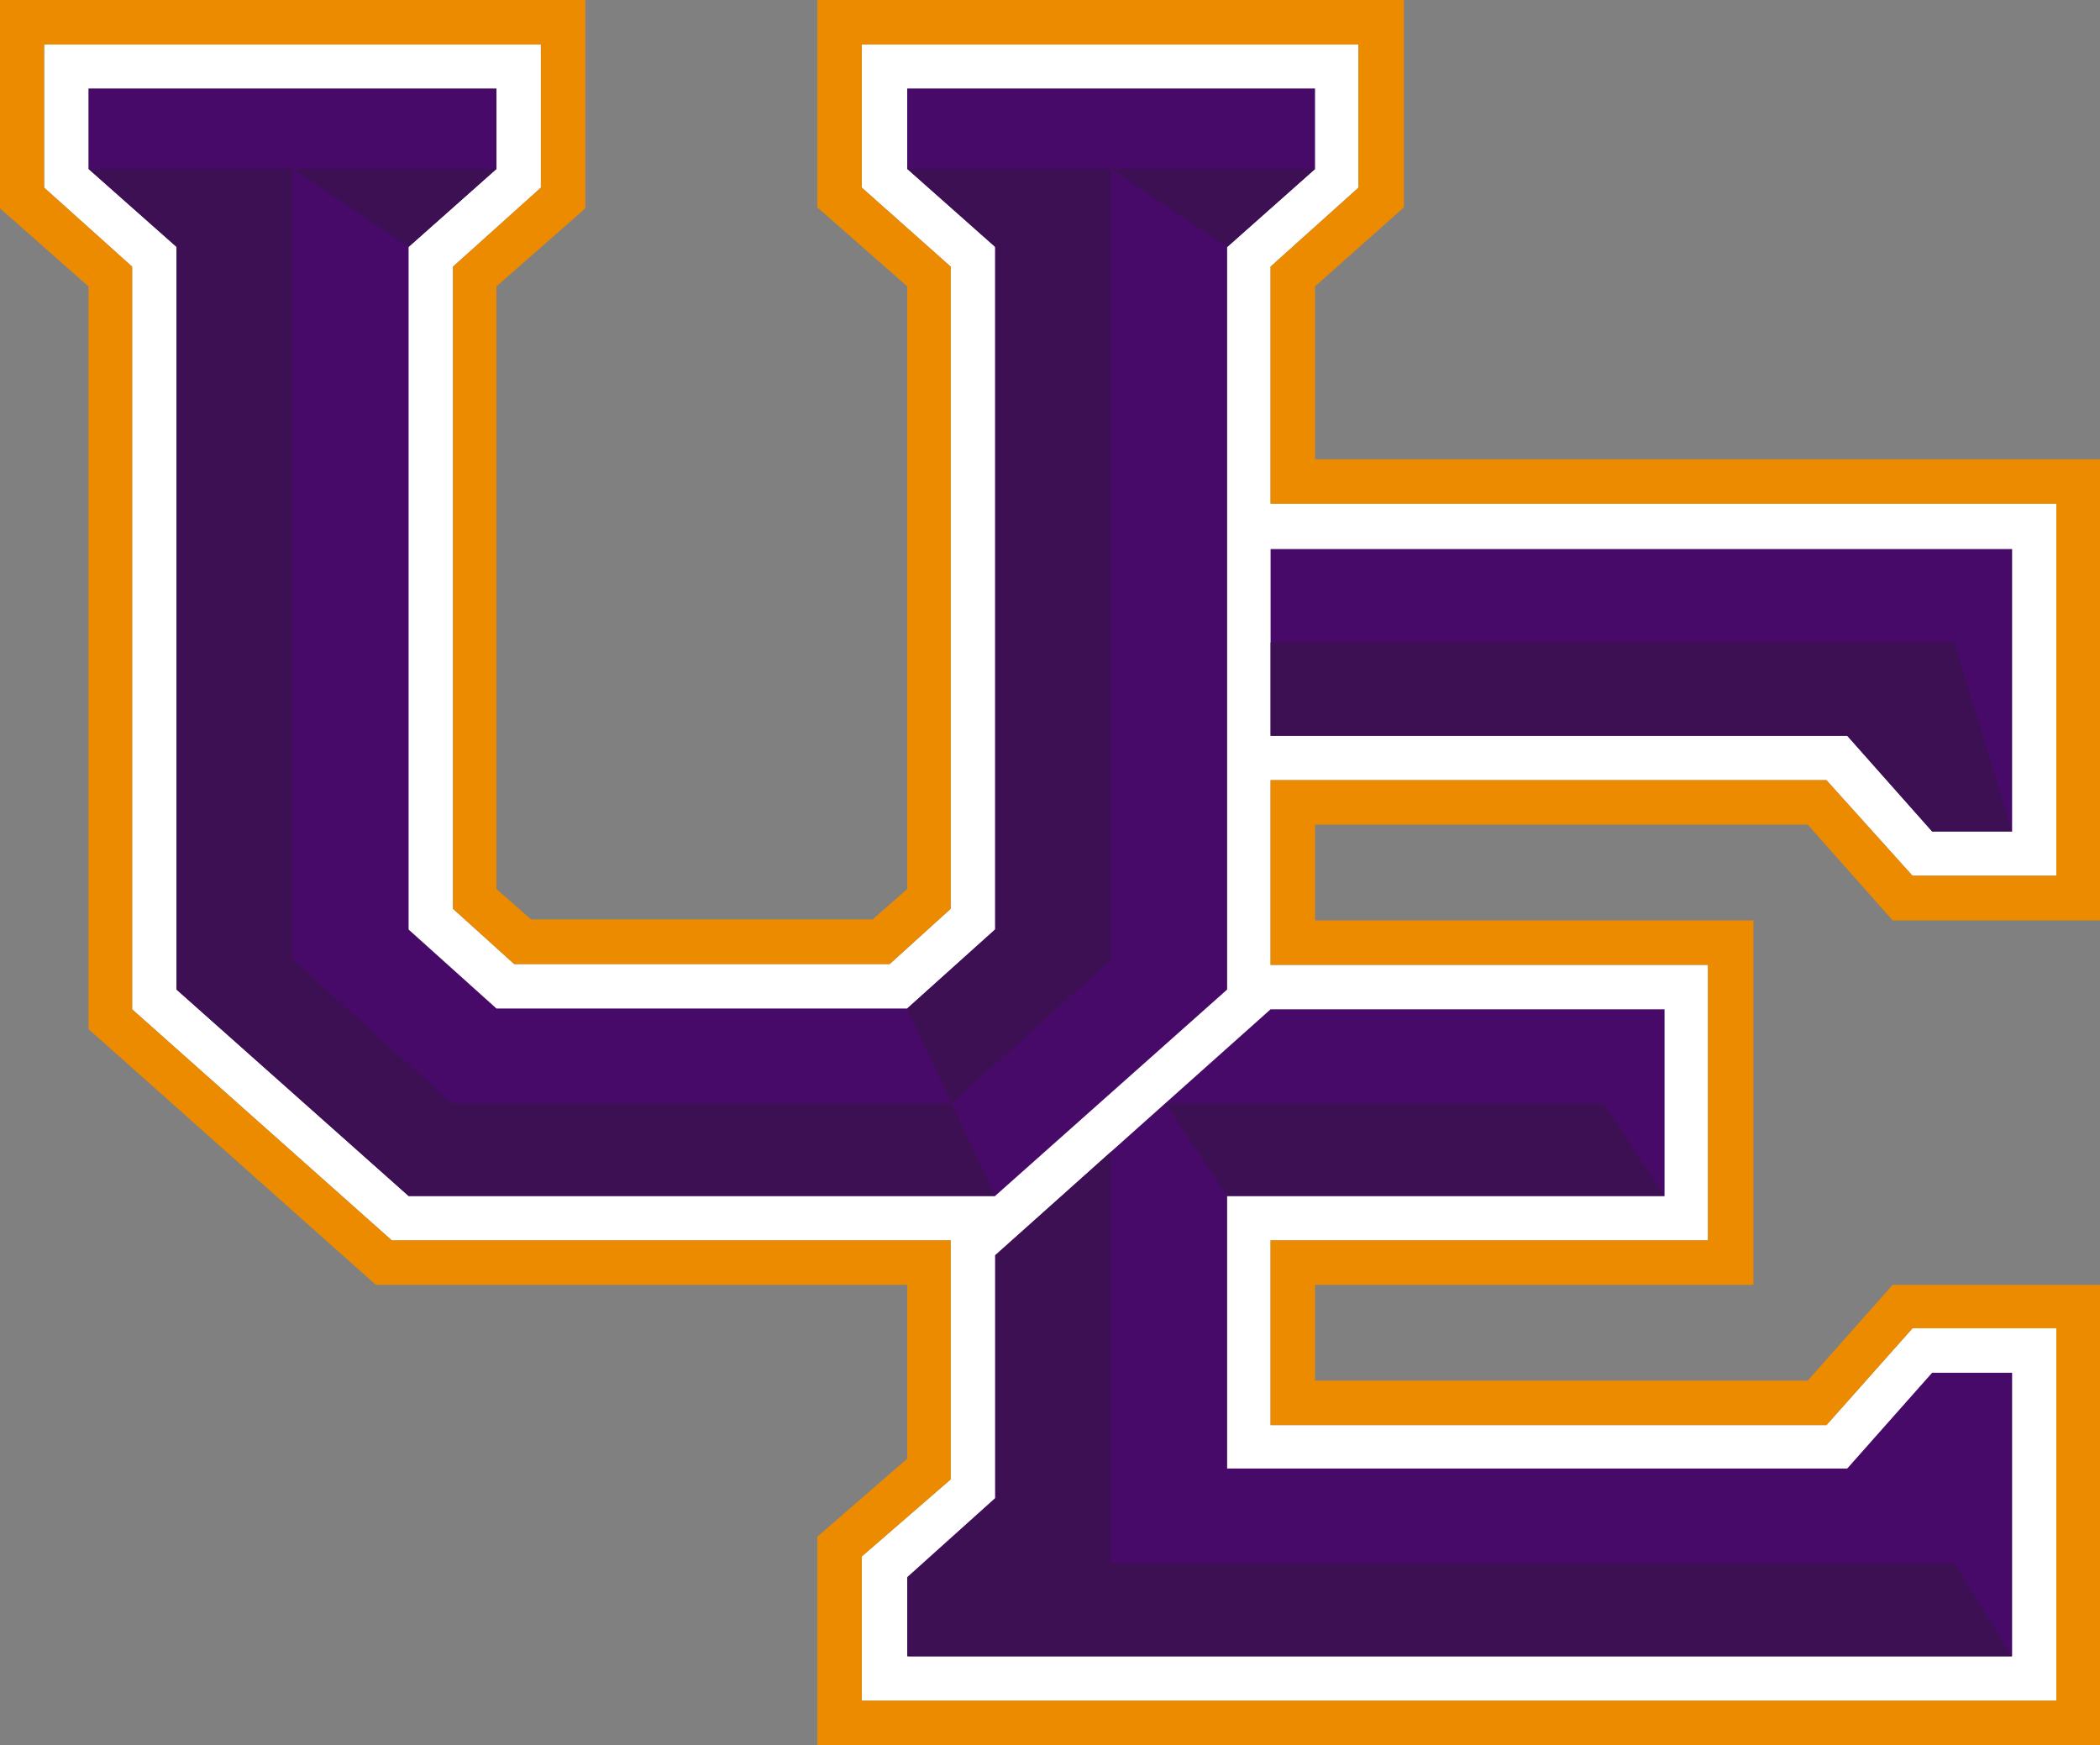
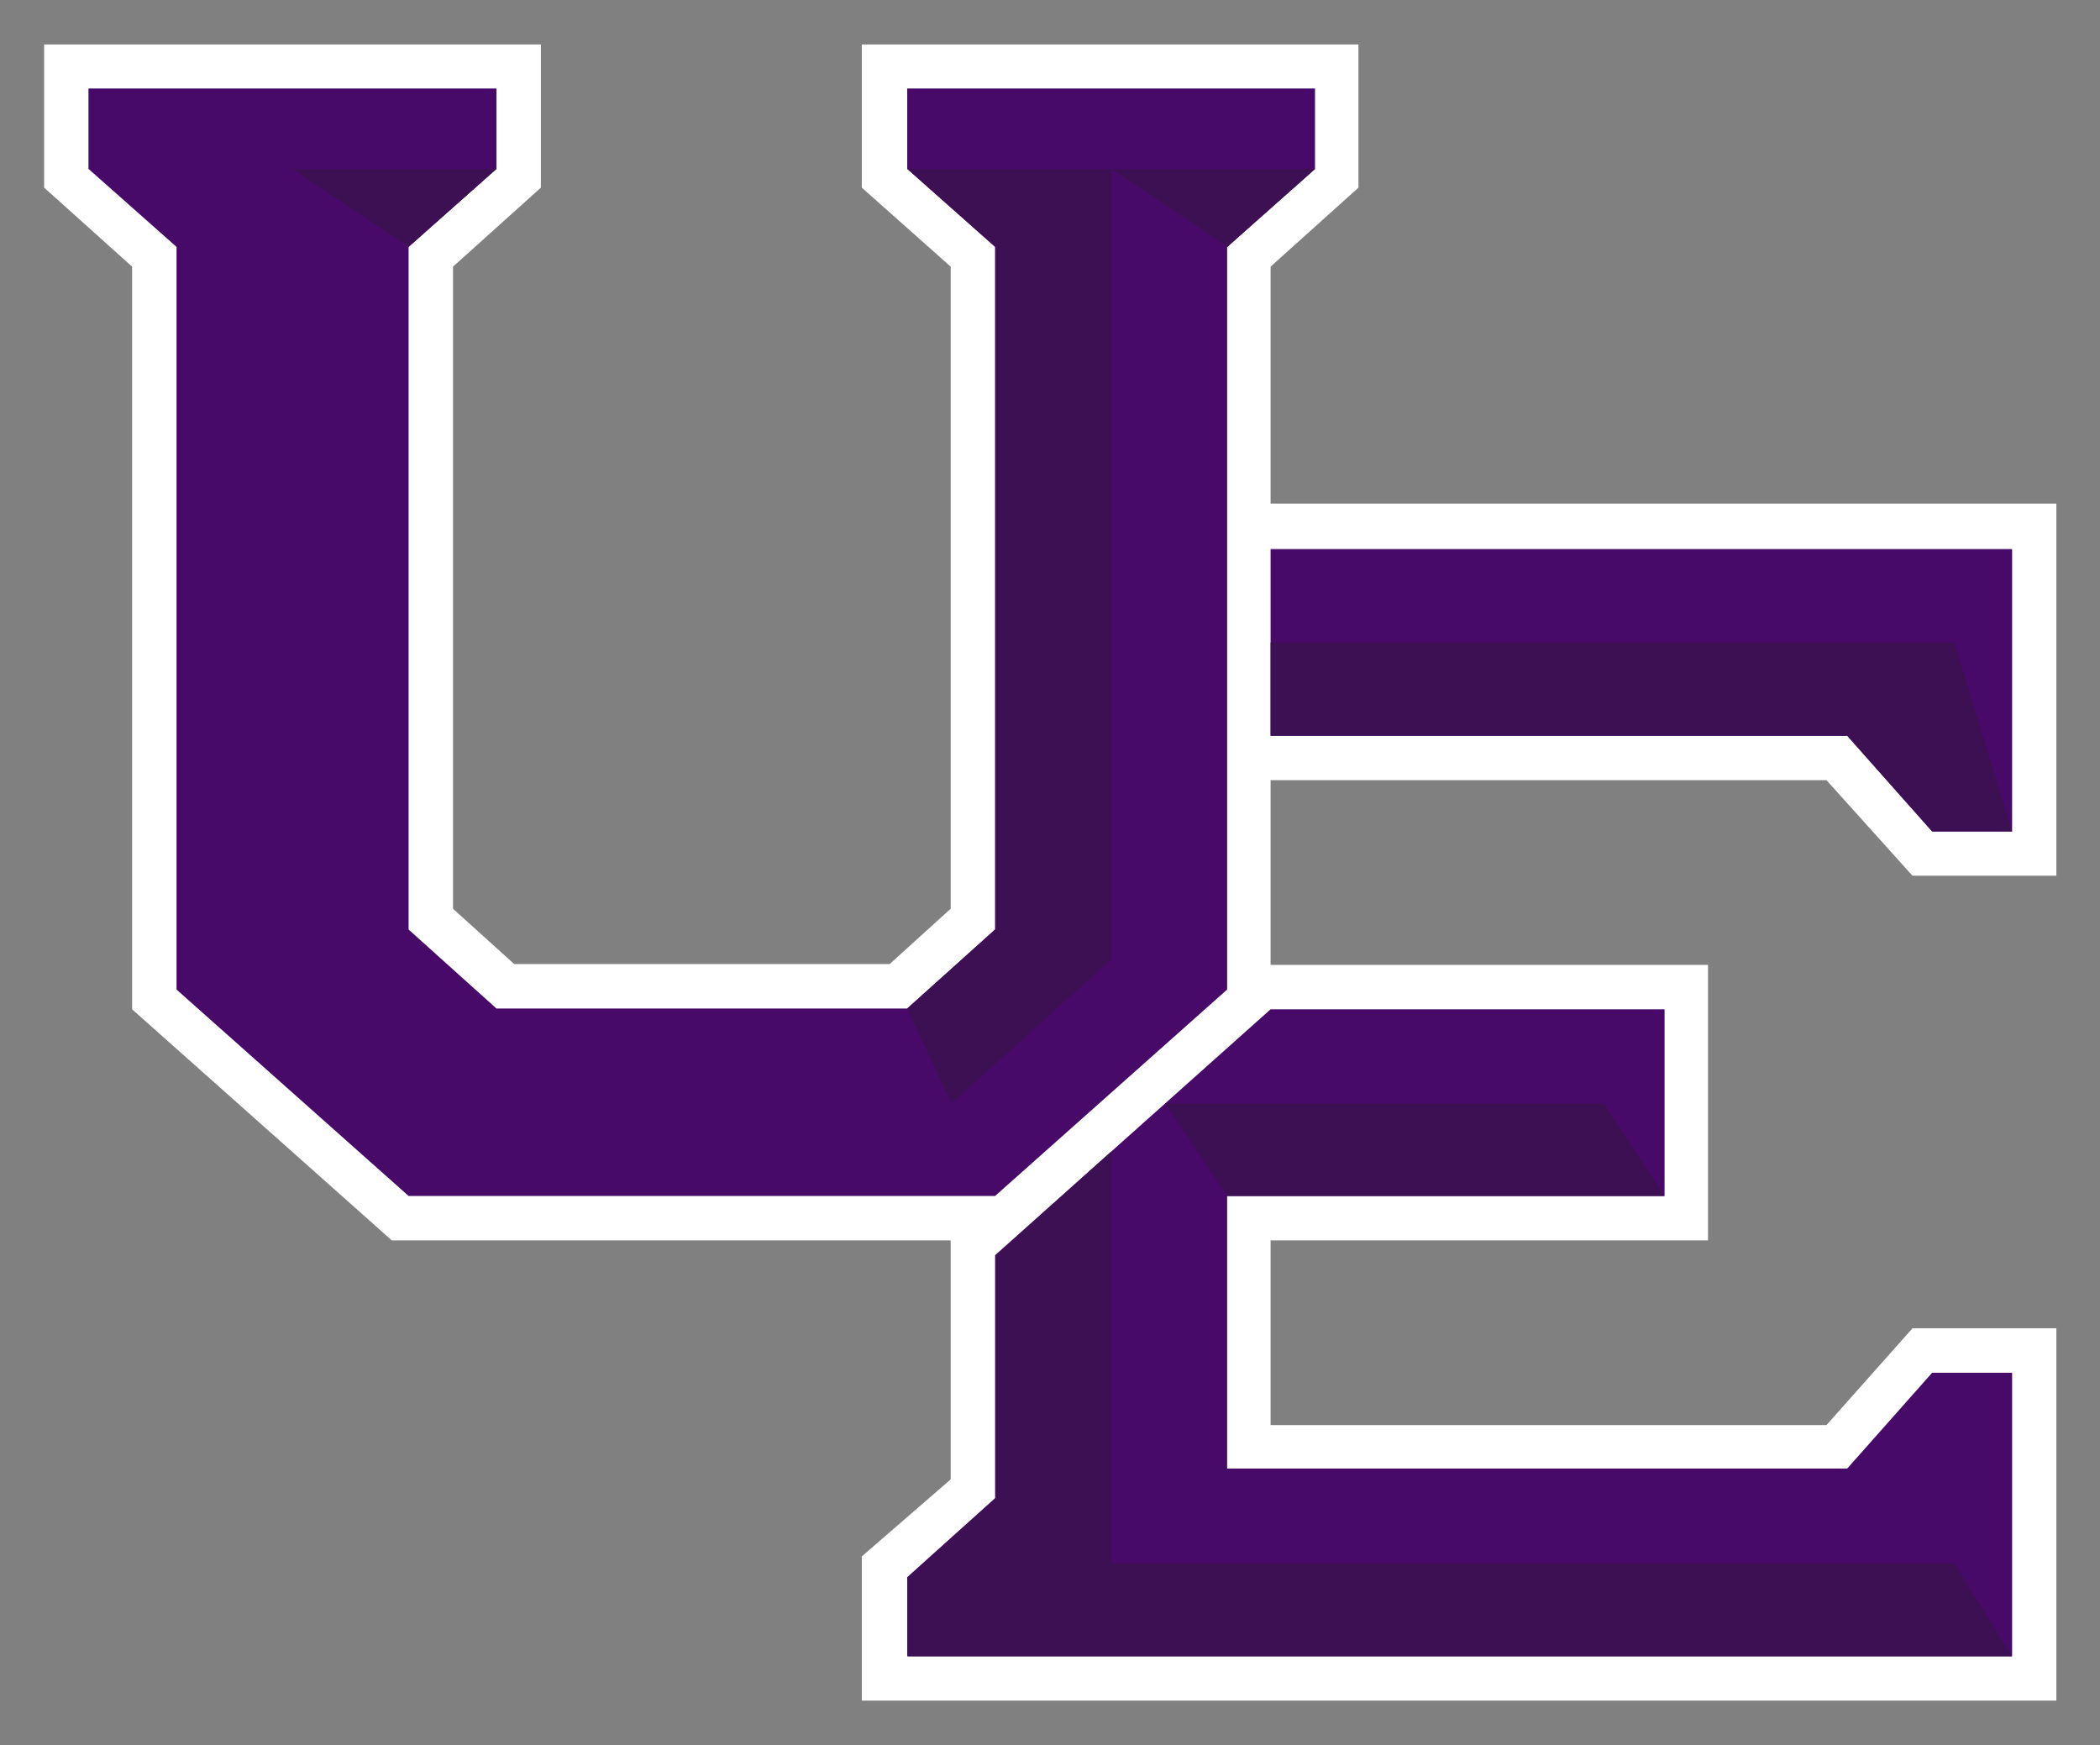
<svg xmlns="http://www.w3.org/2000/svg" xmlns:ns1="http://sodipodi.sourceforge.net/DTD/sodipodi-0.dtd" xmlns:ns2="http://www.inkscape.org/namespaces/inkscape" width="199.711" height="165.945" viewBox="0 0 199.711 165.945" version="1.1" id="svg21" ns1:docname="Evansville_logo_from_NCAA.svg" ns2:version="1.0.1 (3bc2e813f5, 2020-09-07)">
  <rect x="0" y="0" width="199.711" height="165.945" fill="#808080" stroke="none" />
  <defs id="defs25" />
  <ns1:namedview pagecolor="#ffffff" bordercolor="#666666" borderopacity="1" objecttolerance="10" gridtolerance="10" guidetolerance="10" ns2:pageopacity="0" ns2:pageshadow="2" ns2:window-width="747" ns2:window-height="480" id="namedview23" showgrid="false" ns2:zoom="1.2704305" ns2:cx="100" ns2:cy="83" ns2:window-x="0" ns2:window-y="27" ns2:window-maximized="0" ns2:current-layer="svg21" />
  <title id="title2">evansville</title>
  <desc id="desc4">Created with Sketch.</desc>
  <g id="evansville" stroke="none" stroke-width="1" fill="none" fill-rule="evenodd" transform="translate(0,-17)">
    <g id="evansville_BGD">
      <g id="Group" transform="translate(0,17)">
        <polygon id="Path" fill="#ffffff" points="90.409,25.353 81.957,17.841 81.957,4.226 129.191,4.226 129.191,17.841 120.832,25.353 120.832,47.891 195.561,47.891 195.561,83.268 181.878,83.268 173.7,74.182 120.832,74.182 120.832,91.742 162.432,91.742 162.432,117.941 120.832,117.941 120.832,135.5 173.7,135.5 181.878,126.299 195.561,126.299 195.561,161.699 81.957,161.699 81.957,147.989 90.409,140.665 90.409,117.941 37.26,117.941 12.564,95.968 12.564,25.353 4.197,17.841 4.197,4.226 51.439,4.226 51.439,17.841 43.082,25.353 43.082,86.409 48.904,91.667 84.606,91.667 90.409,86.409 " />
-         <path d="m 77.732,0 v 19.719 l 8.546,7.513 V 84.53 L 82.991,87.418 H 50.5 L 47.214,84.53 V 27.232 l 8.451,-7.419 V 0 H 0 v 19.813 l 8.414,7.419 V 97.846 L 35.743,122.167 h 50.535 v 16.527 l -8.546,7.418 v 19.832 H 199.711 v -43.778 h -19.719 l -8.076,9.108 h -46.857 v -9.108 h 41.693 V 87.516 h -41.693 v -9.108 h 46.857 l 8.076,9.108 h 19.719 V 43.664 H 125.059 V 27.232 l 8.451,-7.513 V 0 Z m 6.874,91.667 5.803,-5.258 V 25.353 L 81.957,17.841 V 4.226 H 129.191 V 17.841 l -8.358,7.512 V 47.891 h 74.728 V 83.268 H 181.878 L 173.7,74.182 h -52.868 v 17.559 h 41.6 v 26.199 h -41.6 V 135.5 H 173.7 l 8.178,-9.201 h 13.682 v 35.401 H 81.957 v -13.71 l 8.452,-7.324 V 117.941 H 37.26 L 12.564,95.968 V 25.353 L 4.197,17.841 V 4.226 H 51.439 V 17.841 l -8.357,7.512 v 61.056 l 5.822,5.258 z" id="Fill-1" fill="#ed8b00" />
        <polyline id="Fill-2" fill="#470a68" points="8.414 8.414 47.214 8.414 47.214 16.057 38.857 23.475 38.857 88.381 47.214 95.893 86.277 95.893 94.634 88.381 94.634 23.475 86.277 16.057 86.277 8.414 125.059 8.414 125.059 16.057 116.701 23.475 116.701 94.09 94.634 113.716 38.857 113.716 16.789 94.09 16.789 23.475 8.414 16.057 8.414 8.414" />
        <polyline id="Fill-3" fill="#470a68" points="120.833 52.209 191.353 52.209 191.353 79.066 183.748 79.066 175.672 69.957 120.833 69.957 120.833 52.209" />
        <polyline id="Fill-4" fill="#470a68" points="158.3 95.968 158.3 113.716 116.701 113.716 116.701 139.632 175.672 139.632 183.748 130.524 191.353 130.524 191.353 157.474 86.278 157.474 86.278 149.961 94.635 142.449 94.635 119.35 120.834 95.968 158.3 95.968" />
-         <polyline id="Fill-5" fill="#3c1053" points="8.417 16.057 27.817 16.057 27.817 91.217 42.973 104.907 90.488 104.907 94.638 113.716 38.86 113.716 16.793 94.091 16.793 23.476 8.417 16.057" />
        <polyline id="Fill-6" fill="#3c1053" points="105.681 91.217 105.681 16.057 86.281 16.057 94.657 23.476 94.657 88.385 94.638 88.38 86.268 95.899 90.506 104.907 105.681 91.217" />
        <polyline id="Fill-7" fill="#3c1053" points="47.218 16.057 27.818 16.057 38.859 23.476 47.218 16.057" />
        <polyline id="Fill-8" fill="#3c1053" points="125.081 16.057 105.681 16.057 116.724 23.476 125.081 16.057" />
        <polyline id="Fill-9" fill="#3c1053" points="110.808 104.907 116.705 113.716 158.284 113.716 152.52 104.907 110.808 104.907" />
        <polyline id="Fill-10" fill="#3c1053" points="120.836 61.093 120.836 69.957 175.676 69.957 183.751 79.047 191.339 79.047 185.855 61.093 120.836 61.093" />
        <polyline id="Fill-11" fill="#3c1053" points="191.339 157.493 185.855 148.647 105.662 148.647 105.662 109.508 94.675 119.368 94.675 142.468 86.318 149.981 86.318 157.493 191.339 157.493" />
      </g>
    </g>
  </g>
</svg>